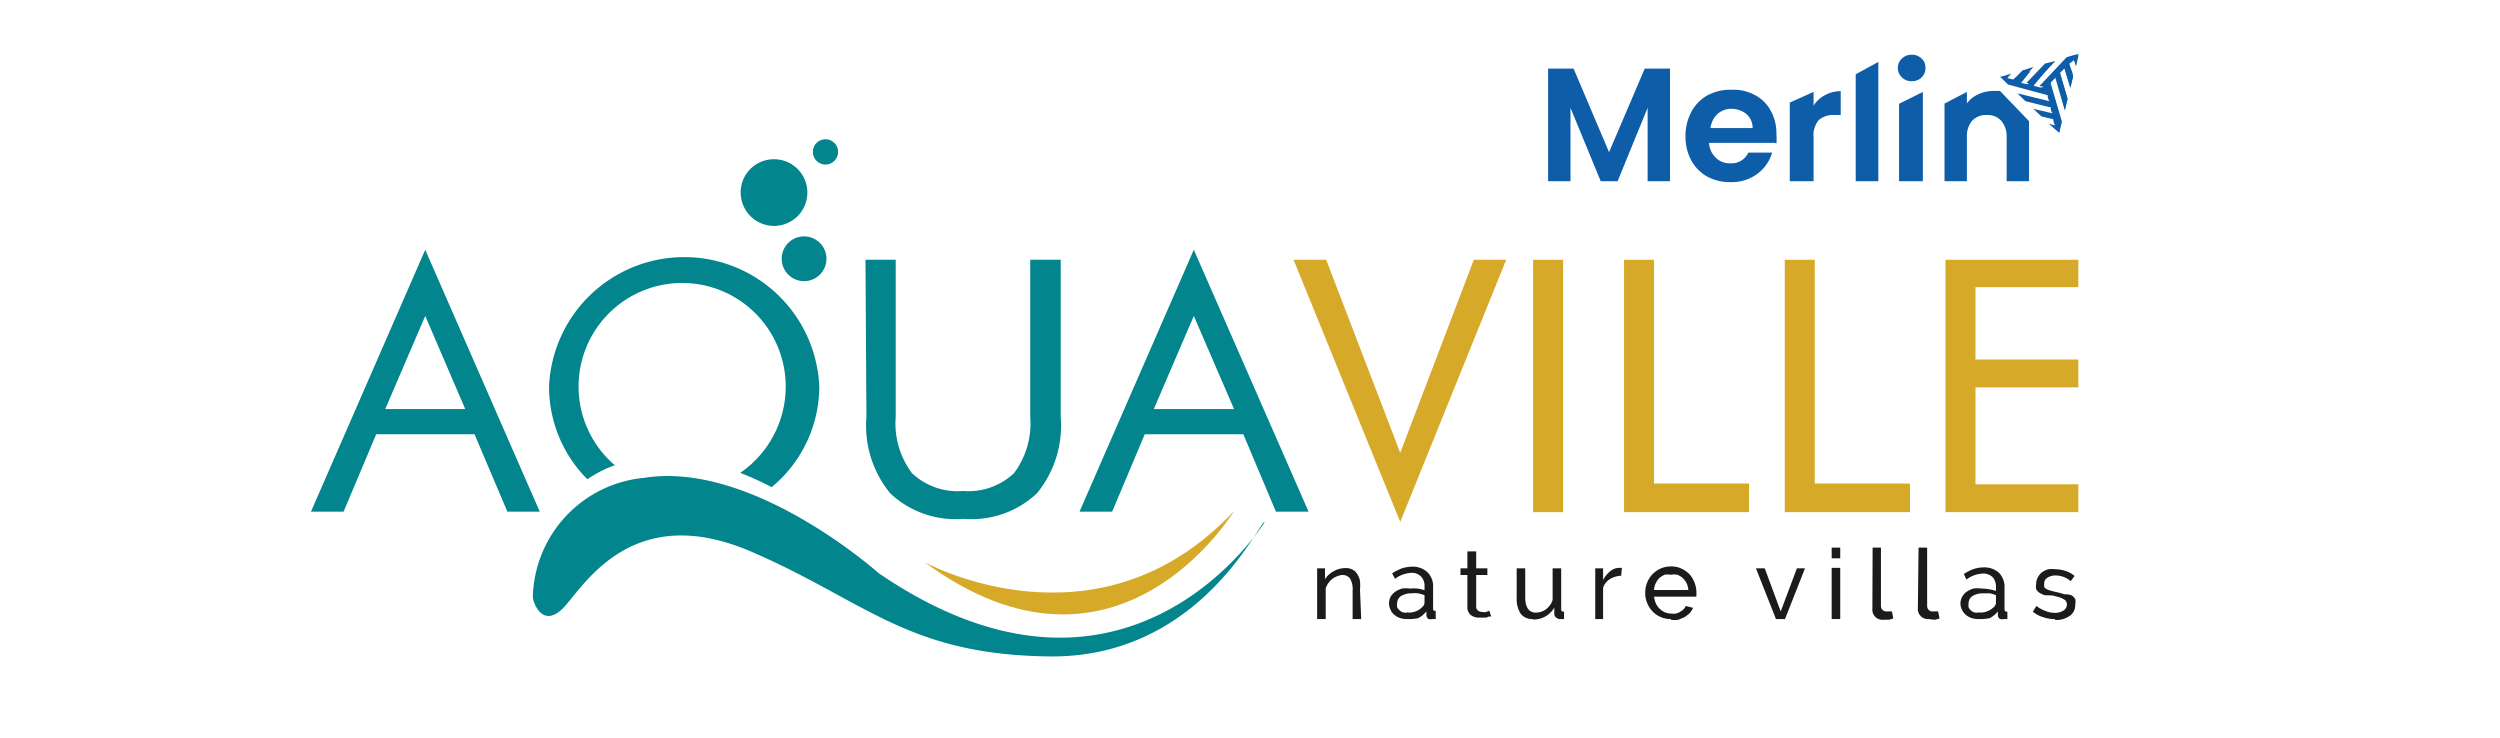
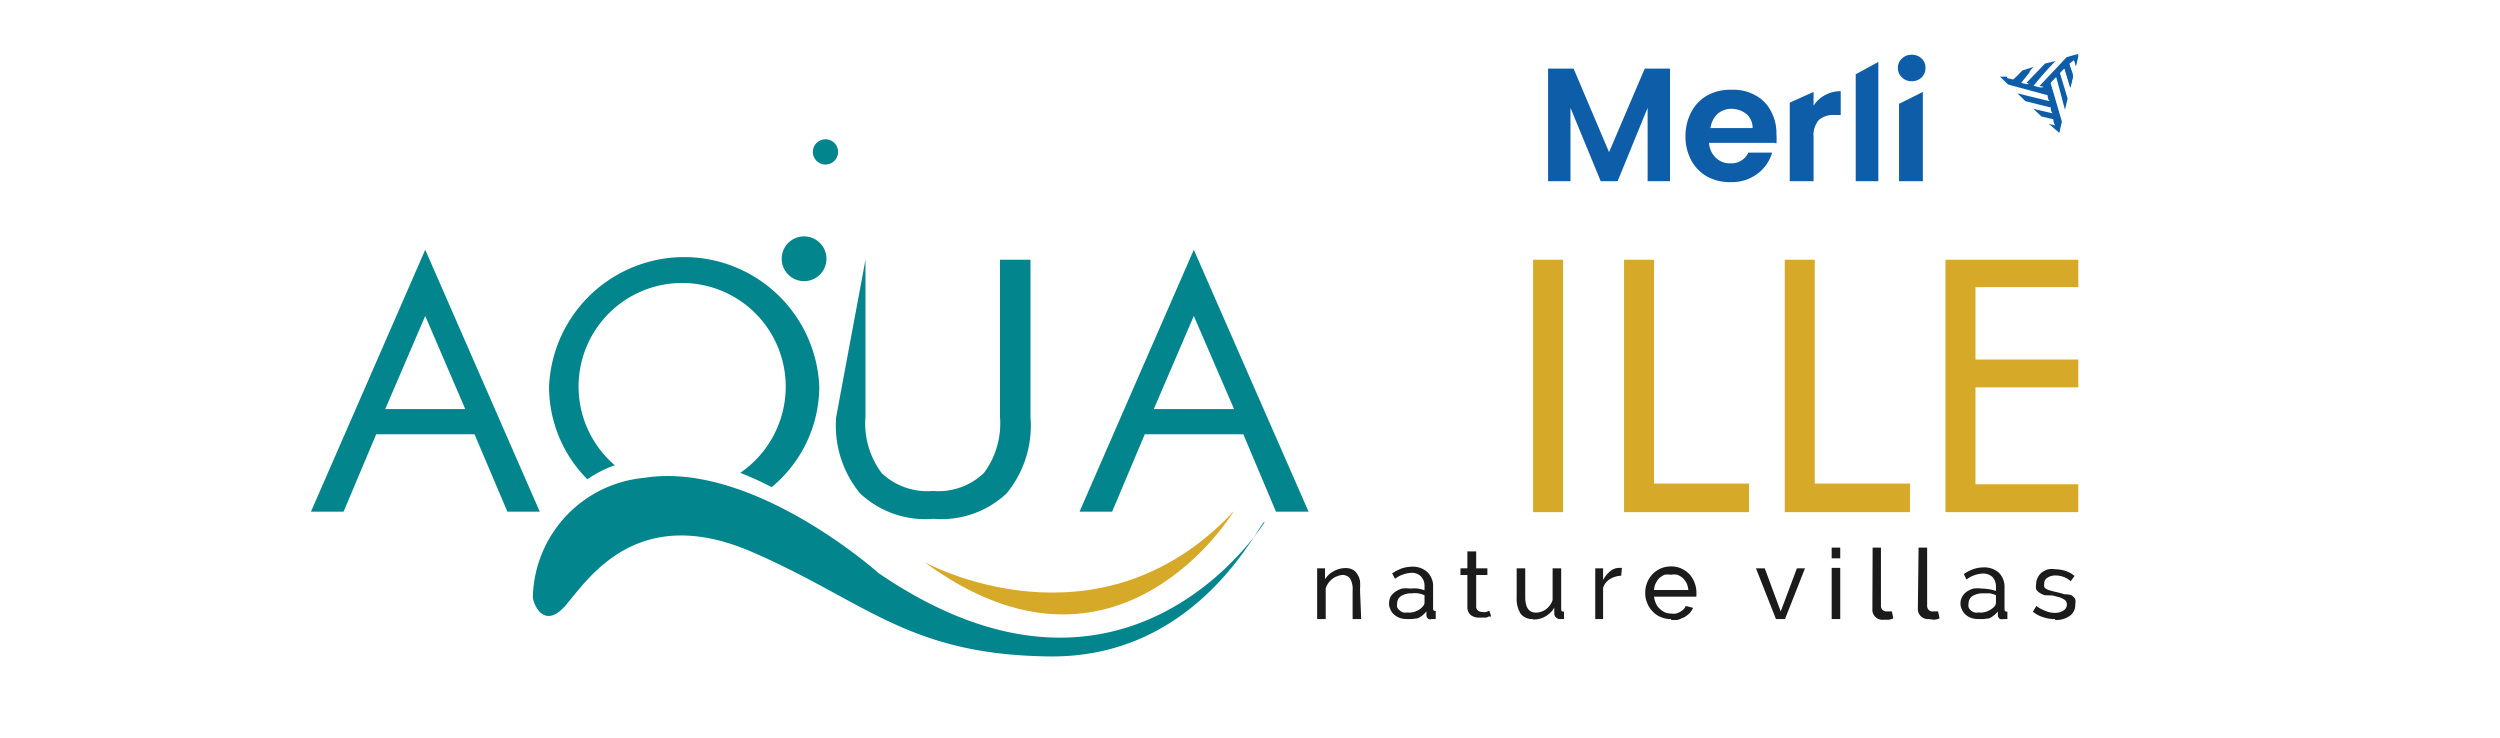
<svg xmlns="http://www.w3.org/2000/svg" id="Layer_1" data-name="Layer 1" viewBox="0 0 105 31">
  <defs>
    <style>.cls-1{fill:#d6a929;}.cls-2{fill:#02858d;}.cls-3{fill:#1b1b1b;}.cls-4{fill:#0e5da8;}</style>
  </defs>
-   <polygon class="cls-1" points="58.81 21.92 54.33 10.91 55.7 10.91 58.81 19.02 61.9 10.91 63.26 10.91 58.81 21.92" />
  <rect class="cls-1" x="64.39" y="10.91" width="1.26" height="10.6" />
  <polygon class="cls-1" points="68.21 21.51 68.21 10.91 69.47 10.91 69.47 20.31 73.46 20.31 73.46 21.51 68.21 21.51" />
  <polygon class="cls-1" points="74.96 21.51 74.96 10.91 76.22 10.91 76.22 20.31 80.22 20.31 80.22 21.51 74.96 21.51" />
  <polygon class="cls-1" points="81.71 21.51 81.71 10.91 87.29 10.91 87.29 12.06 82.97 12.06 82.97 15.1 87.29 15.1 87.29 16.27 82.97 16.27 82.97 20.34 87.29 20.34 87.29 21.51 81.71 21.51" />
  <path class="cls-1" d="M38.83,23.61s7.25,4,13-2.15c0,0-4.88,8.13-13,2.15" />
  <path class="cls-2" d="M25.81,19.53A4.35,4.35,0,1,1,33,16.24a4.39,4.39,0,0,1-1.91,3.62,13.24,13.24,0,0,1,1.32.6,5.5,5.5,0,0,0,2-4.22,5.68,5.68,0,0,0-11.35,0,5.51,5.51,0,0,0,1.61,3.89,4.83,4.83,0,0,1,1.18-.6" />
  <path class="cls-2" d="M17.86,10.49l4.81,11H21.31l-1.38-3.25H15.8l-1.37,3.25H13.06Zm0,2.78-1.68,3.91h3.36Z" />
-   <path class="cls-2" d="M36.35,10.91h1.27v6.6a3.48,3.48,0,0,0,.68,2.36,2.78,2.78,0,0,0,2.15.75,2.77,2.77,0,0,0,2.14-.75,3.48,3.48,0,0,0,.68-2.36v-6.6h1.28v6.6a4.48,4.48,0,0,1-1,3.21,4,4,0,0,1-3.08,1.07,4,4,0,0,1-3.08-1.07,4.48,4.48,0,0,1-1-3.21Z" />
+   <path class="cls-2" d="M36.35,10.91v6.6a3.48,3.48,0,0,0,.68,2.36,2.78,2.78,0,0,0,2.15.75,2.77,2.77,0,0,0,2.14-.75,3.48,3.48,0,0,0,.68-2.36v-6.6h1.28v6.6a4.48,4.48,0,0,1-1,3.21,4,4,0,0,1-3.08,1.07,4,4,0,0,1-3.08-1.07,4.48,4.48,0,0,1-1-3.21Z" />
  <path class="cls-2" d="M50.14,10.49l4.82,11H53.59l-1.37-3.25H48.08l-1.37,3.25H45.34Zm0,2.78-1.68,3.91h3.37Z" />
  <path class="cls-2" d="M53.12,21.92s-5.73,9.32-16.22,2.15c0,0-5.29-4.73-9.85-4a5.15,5.15,0,0,0-4.67,5c0,.25.45,1.45,1.4.33s3-4.3,7.8-2.22,6.53,4.32,12.49,4.39,8.51-5,9-5.63" />
-   <path class="cls-2" d="M31.11,8.13a1.4,1.4,0,1,0,1.33-1.44,1.39,1.39,0,0,0-1.33,1.44" />
  <path class="cls-2" d="M33.71,9.93a.94.94,0,1,0,1,.89.94.94,0,0,0-1-.89" />
  <path class="cls-2" d="M34.67,5.85a.53.53,0,0,0,0,1.06.53.53,0,0,0,0-1.06" />
  <path class="cls-3" d="M57.17,26h-.36V24.81a.91.91,0,0,0-.1-.5.38.38,0,0,0-.32-.16.59.59,0,0,0-.22.05.71.71,0,0,0-.21.11,1,1,0,0,0-.17.18.91.91,0,0,0-.11.22V26h-.36V23.87h.33v.46A.92.92,0,0,1,56,24a1,1,0,0,1,.51-.14.59.59,0,0,1,.31.07.5.5,0,0,1,.19.19.78.78,0,0,1,.11.28,2,2,0,0,1,0,.36Z" />
  <path class="cls-3" d="M59.07,26a.93.93,0,0,1-.29-.05.74.74,0,0,1-.23-.14.51.51,0,0,1-.15-.21.54.54,0,0,1-.06-.25.67.67,0,0,1,.06-.28.76.76,0,0,1,.19-.21,1.12,1.12,0,0,1,.29-.14,1.29,1.29,0,0,1,.35,0,1.73,1.73,0,0,1,.32,0,1.91,1.91,0,0,1,.28.07v-.17a.56.56,0,0,0-.15-.41.53.53,0,0,0-.41-.15,1.24,1.24,0,0,0-.68.25l-.12-.23a2.28,2.28,0,0,1,.41-.21,1.55,1.55,0,0,1,.43-.07.9.9,0,0,1,.64.23.82.82,0,0,1,.24.63v.87c0,.08,0,.13.11.13V26h-.14A.37.37,0,0,1,60,26a.19.19,0,0,1-.09-.17v-.15a1.37,1.37,0,0,1-.17.17.82.82,0,0,1-.2.12L59.3,26l-.23,0m.09-.27a.8.8,0,0,0,.34-.07.7.7,0,0,0,.25-.18.24.24,0,0,0,.08-.17V25a1.2,1.2,0,0,0-.27-.08,1.24,1.24,0,0,0-.27,0,.82.82,0,0,0-.44.11.37.37,0,0,0-.17.31.41.41,0,0,0,0,.16.32.32,0,0,0,.1.13.38.38,0,0,0,.15.09.42.42,0,0,0,.2,0" />
  <path class="cls-3" d="M62.63,25.89a.19.19,0,0,1-.09,0l-.12.05-.14,0h-.17a.55.55,0,0,1-.34-.11.42.42,0,0,1-.14-.34V24.15h-.29v-.28h.29v-.71H62v.71h.47v.28H62v1.32a.21.21,0,0,0,.07.17.27.27,0,0,0,.17.06.41.41,0,0,0,.19,0l.12-.05Z" />
  <path class="cls-3" d="M64.38,26a.61.61,0,0,1-.51-.22,1.16,1.16,0,0,1-.17-.67V23.87h.36v1.21c0,.43.15.65.45.65a.73.73,0,0,0,.42-.14.8.8,0,0,0,.28-.39V23.87h.36v1.69c0,.08,0,.13.12.13V26h-.15a.25.25,0,0,1-.19-.07.2.2,0,0,1-.07-.15l0-.26a1,1,0,0,1-.88.5" />
  <path class="cls-3" d="M68.09,24.18a1,1,0,0,0-.47.14.67.67,0,0,0-.29.37V26H67V23.87h.33v.49a1.15,1.15,0,0,1,.29-.36.59.59,0,0,1,.38-.15h.12Z" />
  <path class="cls-3" d="M70.18,26a1,1,0,0,1-.44-.09.92.92,0,0,1-.34-.24,1,1,0,0,1-.22-.35,1,1,0,0,1-.08-.43,1.13,1.13,0,0,1,.3-.77,1.16,1.16,0,0,1,.34-.24,1.08,1.08,0,0,1,.44-.09,1,1,0,0,1,.44.09,1.16,1.16,0,0,1,.34.24,1.13,1.13,0,0,1,.21.35,1.15,1.15,0,0,1,.08.41V25a.13.13,0,0,0,0,.06H69.47a1,1,0,0,0,.08.29.69.69,0,0,0,.16.22.86.86,0,0,0,.22.15.75.75,0,0,0,.26.05.58.58,0,0,0,.19,0,.56.56,0,0,0,.18-.07.72.72,0,0,0,.15-.11.42.42,0,0,0,.09-.14l.31.08a1,1,0,0,1-.14.22,1.84,1.84,0,0,1-.22.17l-.26.11a1.06,1.06,0,0,1-.31,0m.73-1.25a.89.89,0,0,0-.07-.28,1,1,0,0,0-.16-.22.88.88,0,0,0-.23-.14.76.76,0,0,0-.27,0,.86.86,0,0,0-.27,0,1,1,0,0,0-.22.14.86.86,0,0,0-.15.22.68.68,0,0,0-.07.28Z" />
  <polygon class="cls-3" points="74.59 26 73.75 23.87 74.12 23.87 74.79 25.68 75.47 23.87 75.81 23.87 74.97 26 74.59 26" />
  <path class="cls-3" d="M76.93,23h.36v.45h-.36Zm0,.85h.36V26h-.36Z" />
  <path class="cls-3" d="M78.65,23H79v2.43a.24.24,0,0,0,.06.18.23.23,0,0,0,.18.07h.11l.11,0,.06.29a.65.65,0,0,1-.21.06l-.22,0a.42.42,0,0,1-.45-.45Z" />
  <path class="cls-3" d="M80.58,23h.36v2.43a.24.24,0,0,0,.06.18.21.21,0,0,0,.18.07h.1l.12,0,.06.29a.71.71,0,0,1-.22.06L81,26a.42.42,0,0,1-.45-.45Z" />
  <path class="cls-3" d="M83.08,26a.94.94,0,0,1-.3-.05.74.74,0,0,1-.23-.14.62.62,0,0,1-.15-.21.54.54,0,0,1-.06-.25.55.55,0,0,1,.07-.28.6.6,0,0,1,.18-.21,1.12,1.12,0,0,1,.29-.14,1.37,1.37,0,0,1,.36,0,2,2,0,0,1,.59.1v-.17a.6.6,0,0,0-.14-.41.57.57,0,0,0-.42-.15,1.24,1.24,0,0,0-.68.25l-.11-.23a1.77,1.77,0,0,1,.41-.21,1.42,1.42,0,0,1,.42-.07.92.92,0,0,1,.65.23.85.85,0,0,1,.23.63v.87c0,.08,0,.13.12.13V26h-.15A.41.41,0,0,1,84,26a.21.21,0,0,1-.09-.17v-.15a.91.91,0,0,1-.17.17,1,1,0,0,1-.19.12L83.3,26l-.22,0m.08-.27a.8.8,0,0,0,.34-.07.86.86,0,0,0,.26-.18.27.27,0,0,0,.07-.17V25a1.12,1.12,0,0,0-.26-.08l-.27,0a.83.83,0,0,0-.45.11.37.37,0,0,0-.17.31.42.42,0,0,0,0,.16.3.3,0,0,0,.09.13.38.38,0,0,0,.15.09.45.45,0,0,0,.2,0" />
  <path class="cls-3" d="M86.31,26a1.42,1.42,0,0,1-.5-.08,1.18,1.18,0,0,1-.43-.23l.15-.24a1.44,1.44,0,0,0,.38.21,1,1,0,0,0,.39.08.65.65,0,0,0,.37-.1.3.3,0,0,0,.14-.26.24.24,0,0,0-.15-.22.68.68,0,0,0-.19-.08l-.26-.07L85.88,25a1,1,0,0,1-.23-.11.43.43,0,0,1-.13-.14.48.48,0,0,1,0-.22.53.53,0,0,1,.07-.28.56.56,0,0,1,.17-.21.9.9,0,0,1,.26-.13,1.08,1.08,0,0,1,.32,0,1.32,1.32,0,0,1,.44.08,1.07,1.07,0,0,1,.35.2l-.16.22a.92.92,0,0,0-.3-.18,1,1,0,0,0-.34-.06.58.58,0,0,0-.33.09.26.26,0,0,0-.14.26.28.28,0,0,0,0,.13.15.15,0,0,0,.08.08.59.59,0,0,0,.16.07l.23.06a2.8,2.8,0,0,1,.37.1A.89.89,0,0,1,87,25a.49.49,0,0,1,.16.16.53.53,0,0,1,0,.23.55.55,0,0,1-.22.47,1,1,0,0,1-.62.18" />
  <polygon class="cls-4" points="70.14 2.88 70.14 7.61 69.2 7.61 69.2 4.53 67.94 7.61 67.23 7.61 65.96 4.53 65.96 7.61 65.02 7.61 65.02 2.88 66.09 2.88 67.58 6.39 69.08 2.88 70.14 2.88" />
  <path class="cls-4" d="M74.51,6H71.78a.93.93,0,0,0,.29.63.83.83,0,0,0,.61.23.78.78,0,0,0,.75-.45h1a1.69,1.69,0,0,1-.62.89,1.8,1.8,0,0,1-1.12.35,2,2,0,0,1-1-.24,1.73,1.73,0,0,1-.66-.68,2.11,2.11,0,0,1-.24-1,2.19,2.19,0,0,1,.23-1A1.73,1.73,0,0,1,71.72,4a2,2,0,0,1,1-.23,1.88,1.88,0,0,1,1,.23,1.57,1.57,0,0,1,.65.65,1.94,1.94,0,0,1,.24,1,2.05,2.05,0,0,1,0,.37m-1-.64a.76.76,0,0,0-.26-.59,1,1,0,0,0-.63-.22.88.88,0,0,0-.59.22,1,1,0,0,0-.29.59Z" />
  <path class="cls-4" d="M76.64,4a1.36,1.36,0,0,1,.67-.17v1h-.25a.94.94,0,0,0-.67.21,1,1,0,0,0-.22.73V7.61h-1V4.31l1-.45v.58A1.25,1.25,0,0,1,76.64,4" />
  <polygon class="cls-4" points="78.89 2.6 78.89 7.61 77.94 7.61 77.94 3.12 78.89 2.6" />
  <path class="cls-4" d="M79.88,3.25a.54.54,0,0,1-.17-.4.52.52,0,0,1,.17-.39.56.56,0,0,1,.41-.16.57.57,0,0,1,.42.16.51.51,0,0,1,.16.39.54.54,0,0,1-.16.4.57.57,0,0,1-.42.16.56.56,0,0,1-.41-.16m.88.61V7.61h-1V4.36Z" />
-   <path class="cls-4" d="M84,3.82l-.27,0a1.5,1.5,0,0,0-.64.14,1.21,1.21,0,0,0-.48.38V3.86l-.94.49V7.61h.94V5.76a1,1,0,0,1,.22-.69.81.81,0,0,1,.62-.24.77.77,0,0,1,.6.24,1,1,0,0,1,.23.69V7.61h.94V5.41c0-.11,0-.22,0-.32Z" />
  <path class="cls-4" d="M86.49,5.58l0-.12.08-.35-.17-.59c-.09-.32-.19-.65-.29-1,0,0,0-.12,0-.14l.22-.24c.13.44.27,1,.4,1.47l.11-.47-.3-1a1,1,0,0,1-.06-.22c0-.07.17,0,.24-.05l.24.82.11-.47c0-.15-.11-.36-.15-.5s-.08,0-.08,0,.2-.13.27-.2l.08.27.11-.47-.44.28c-.34.36-.73.71-1.07,1.07,0,0-.1,0-.12,0l-.26-.07.74-.89s0,0,0,.05h-.18c-.22.24-.59.54-.81.78,0,0,0,0,0,0a2.61,2.61,0,0,1-.27-.06L85.27,3,85,3c-.11.11-.35.25-.44.34s0,0,0,0l-.26-.06V3.22H84l.34.33L86,4s0,0,0,0,0,.16.08.25l-1.35-.33.34.33,1,.25.06,0c0,.08,0,.16.08.26l-.81-.19.34.32.5.12s0,0,0,0,0,.16.08.26l-.27-.07Z" />
  <polygon class="cls-4" points="86.11 3.44 86.6 5.11 86.49 5.58 85.9 3.55 86.11 3.44" />
-   <polygon class="cls-4" points="86.51 3.02 86.83 4.17 86.72 4.63 86.31 3.22 86.51 3.02" />
  <polygon class="cls-4" points="86.69 2.83 86.95 3.68 87.06 3.21 86.86 2.52 86.69 2.83" />
  <polygon class="cls-4" points="87.09 2.43 87.18 2.73 87.29 2.26 87.09 2.43" />
  <polygon class="cls-4" points="85.66 3.61 85.66 3.61 86.8 2.4 87.29 2.26 85.94 3.67 85.66 3.61" />
  <polygon class="cls-4" points="86.33 2.56 85.4 3.54 85.11 3.48 85.89 2.67 86.33 2.56" />
  <polygon class="cls-4" points="85.41 2.81 84.85 3.42 84.56 3.35 84.94 2.96 85.41 2.81" />
-   <polygon class="cls-4" points="84.47 3.09 84.3 3.29 84.03 3.23 84.47 3.09" />
</svg>